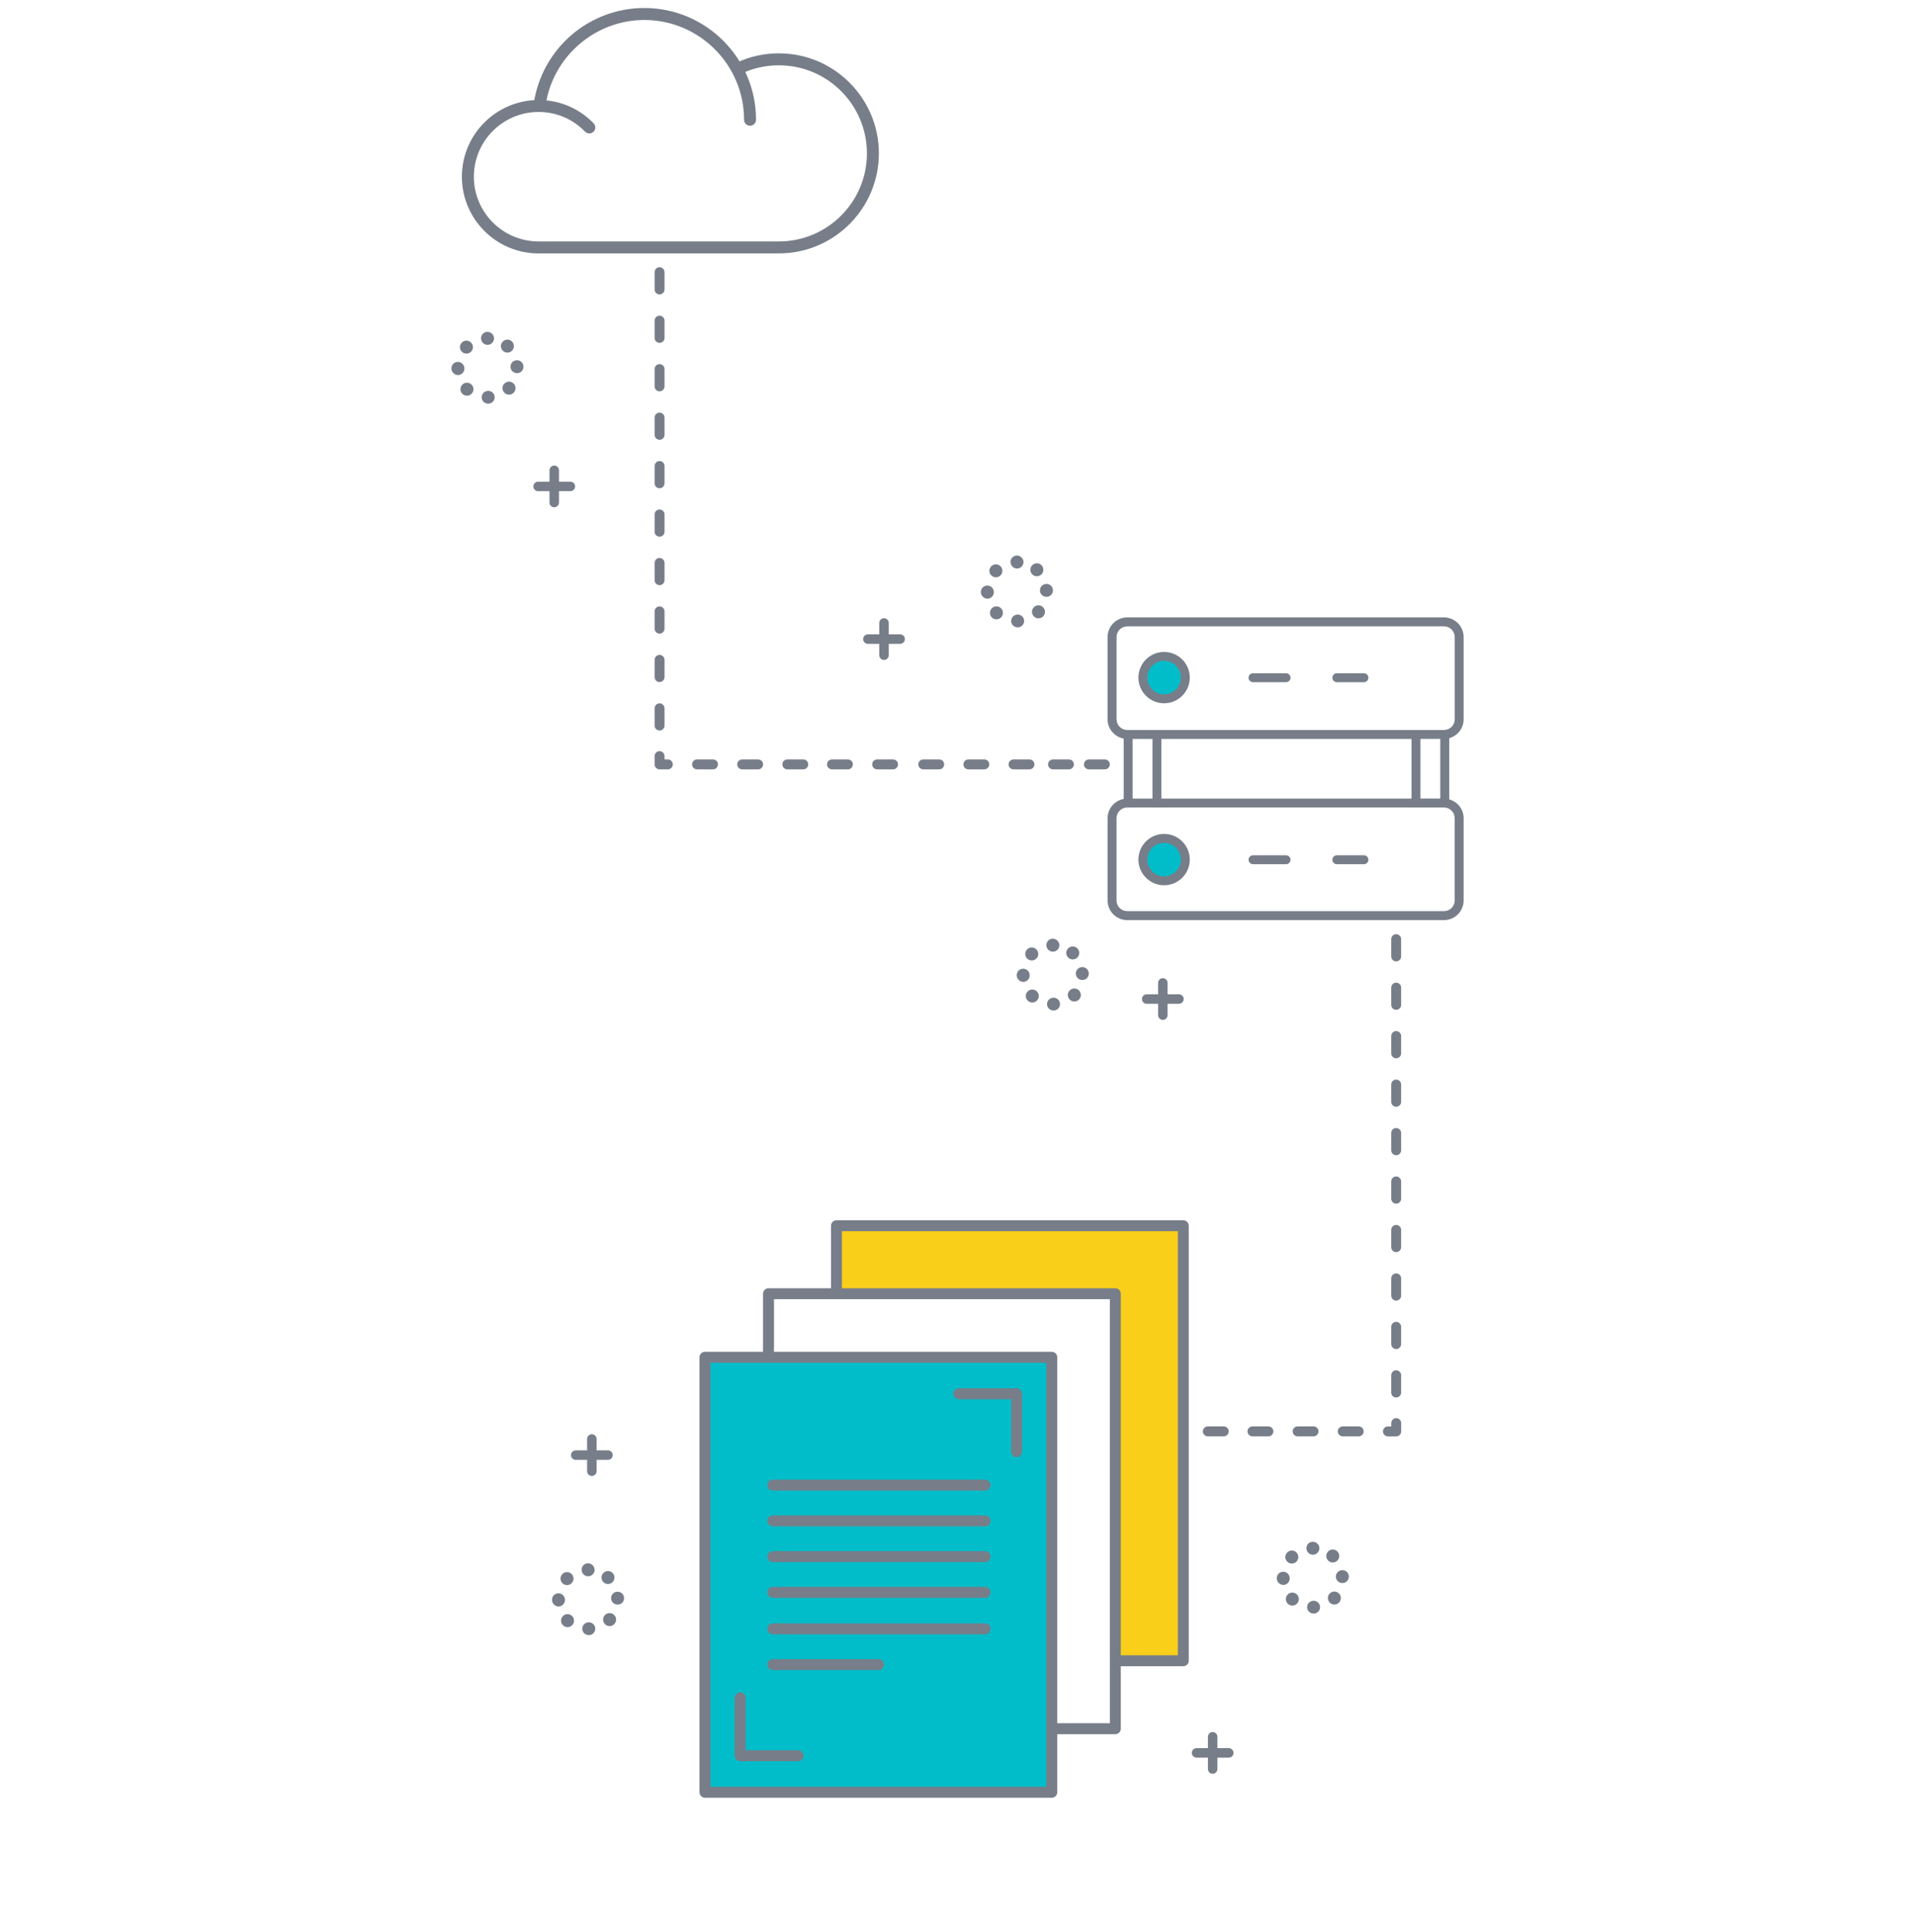
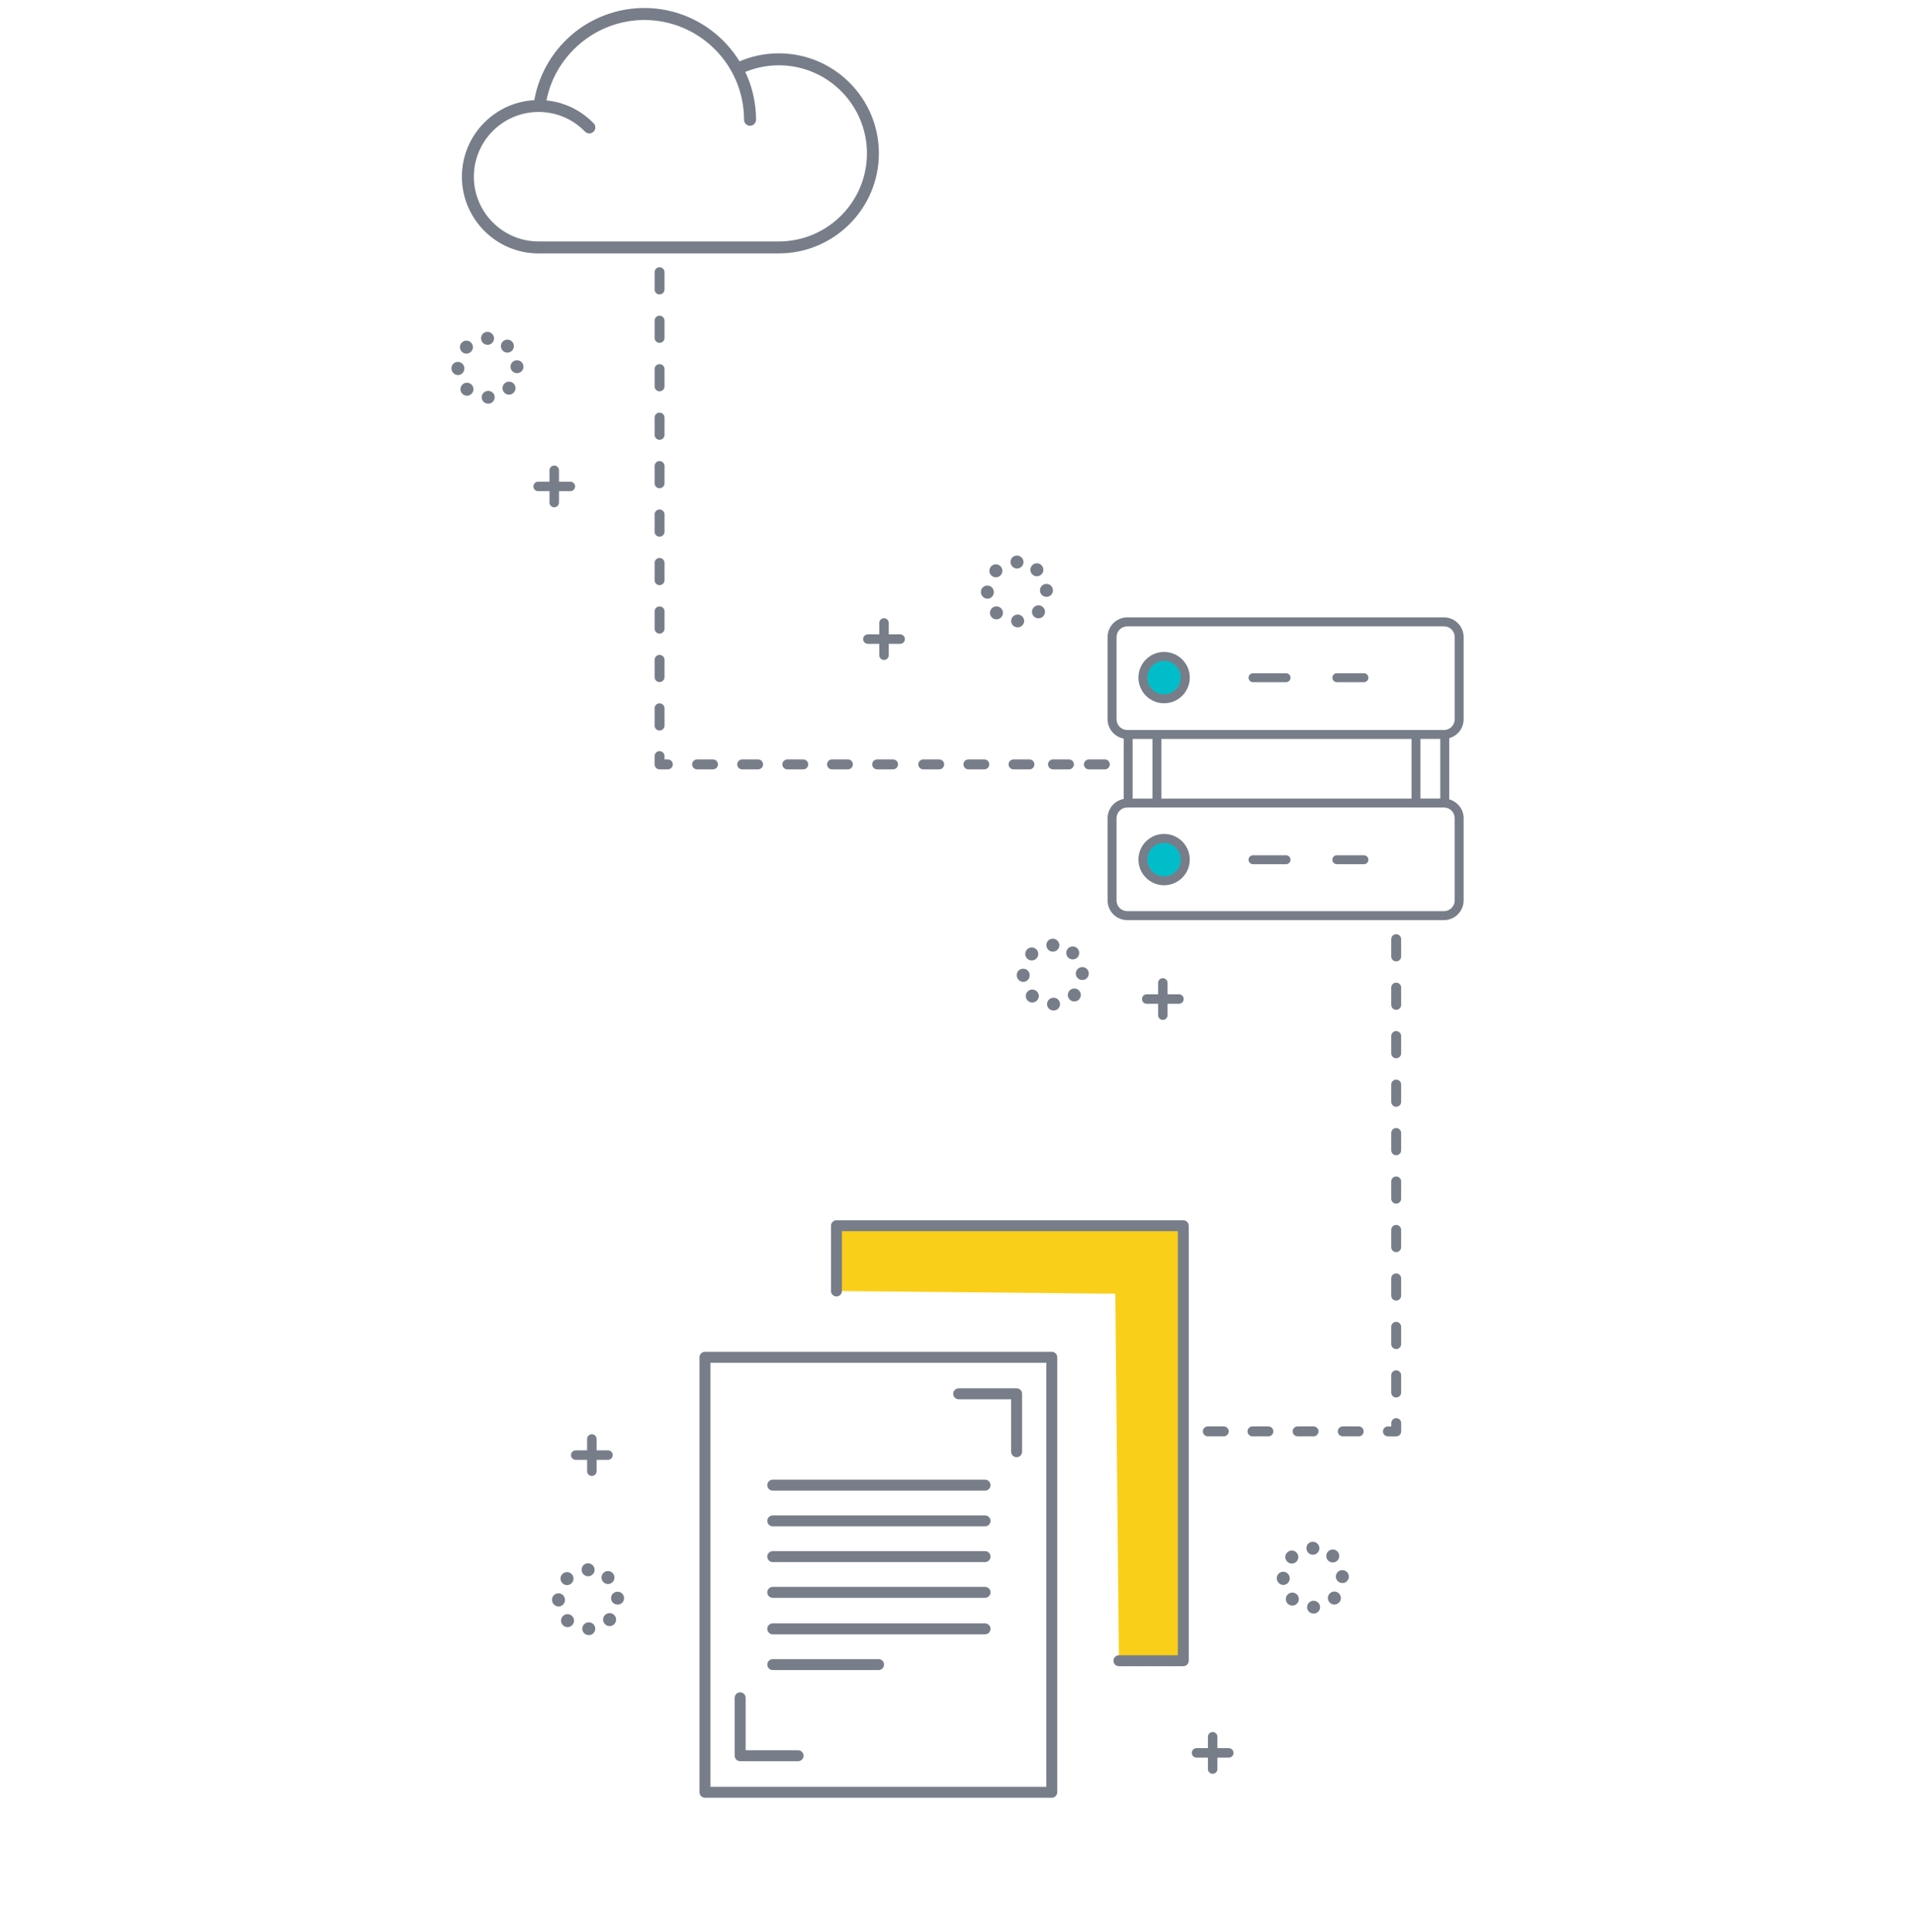
<svg xmlns="http://www.w3.org/2000/svg" id="Layer_1" data-name="Layer 1" width="702" height="708.26" viewBox="0 0 702 708.26">
  <defs>
    <style>
      .cls-1 {
        fill: #777e89;
      }

      .cls-2 {
        fill: #00bdc9;
      }

      .cls-3 {
        fill: #facf1a;
      }
    </style>
  </defs>
  <path class="cls-1" d="M450.45,640.79h-4.17v-4.17c0-.96-.78-1.74-1.74-1.74s-1.74.78-1.74,1.74v4.17h-4.17c-.96,0-1.74.78-1.74,1.74s.78,1.74,1.74,1.74h4.17v4.17c0,.96.78,1.74,1.74,1.74s1.74-.78,1.74-1.74v-4.17h4.17c.96,0,1.74-.78,1.74-1.74s-.78-1.74-1.74-1.74Z" />
  <path class="cls-1" d="M222.87,531.63h-4.17v-4.17c0-.96-.78-1.74-1.74-1.74s-1.74.78-1.74,1.74v4.17h-4.17c-.96,0-1.74.78-1.74,1.74s.78,1.74,1.74,1.74h4.17v4.17c0,.96.78,1.74,1.74,1.74s1.74-.78,1.74-1.74v-4.17h4.17c.96,0,1.74-.78,1.74-1.74s-.78-1.74-1.74-1.74Z" />
  <path class="cls-1" d="M432.18,364.46h-4.17v-4.17c0-.96-.78-1.74-1.74-1.74s-1.74.78-1.74,1.74v4.17h-4.17c-.96,0-1.74.78-1.74,1.74s.78,1.74,1.74,1.74h4.17v4.17c0,.96.78,1.74,1.74,1.74s1.74-.78,1.74-1.74v-4.17h4.17c.96,0,1.74-.78,1.74-1.74s-.78-1.74-1.74-1.74Z" />
  <path class="cls-1" d="M329.97,232.52h-4.17v-4.17c0-.96-.78-1.74-1.74-1.74s-1.74.78-1.74,1.74v4.17h-4.17c-.96,0-1.74.78-1.74,1.74s.78,1.74,1.74,1.74h4.17v4.17c0,.96.78,1.74,1.74,1.74s1.74-.78,1.74-1.74v-4.17h4.17c.96,0,1.74-.78,1.74-1.74s-.78-1.74-1.74-1.74Z" />
  <path class="cls-1" d="M209.08,176.56h-4.17v-4.17c0-.96-.78-1.74-1.74-1.74s-1.74.78-1.74,1.74v4.17h-4.17c-.96,0-1.74.78-1.74,1.74s.78,1.74,1.74,1.74h4.17v4.17c0,.96.78,1.74,1.74,1.74s1.74-.78,1.74-1.74v-4.17h4.17c.96,0,1.74-.78,1.74-1.74s-.78-1.74-1.74-1.74Z" />
  <polygon class="cls-3" points="306.64 473.22 408.86 474.22 410.18 608.75 433.76 608.75 433.76 449.32 306.64 449.32 306.64 473.22" />
-   <rect class="cls-2" x="258.44" y="497.52" width="127.13" height="159.44" />
  <g>
    <g>
      <path class="cls-1" d="M197.44,92.9c-15.5,0-28.12-12.61-28.12-28.12s12.61-28.12,28.12-28.12c7.67,0,14.83,3.03,20.17,8.53.41.42.63.97.62,1.56,0,.59-.24,1.14-.67,1.54-.41.4-.96.62-1.53.62s-1.16-.24-1.57-.67c-4.51-4.64-10.56-7.2-17.02-7.2-13.08,0-23.73,10.64-23.73,23.73s10.64,23.73,23.73,23.73h88.08c17.8,0,32.28-14.48,32.28-32.28s-14.48-32.28-32.28-32.28c-4.8,0-9.42,1.03-13.73,3.05-.29.14-.61.21-.93.21-.85,0-1.63-.5-1.99-1.26-.25-.53-.28-1.13-.08-1.68s.6-.99,1.13-1.24c4.9-2.3,10.14-3.47,15.59-3.47,20.22,0,36.67,16.45,36.67,36.67s-16.45,36.67-36.67,36.67h-88.08Z" />
      <path class="cls-1" d="M285.52,92.3h-88.08c-15.17,0-27.52-12.34-27.52-27.52s12.34-27.52,27.52-27.52c7.5,0,14.51,2.96,19.74,8.35.61.63.6,1.64-.03,2.25-.63.61-1.64.6-2.25-.03-4.62-4.76-10.82-7.38-17.46-7.38-13.41,0-24.33,10.91-24.33,24.33s10.91,24.33,24.33,24.33h88.08c18.13,0,32.88-14.75,32.88-32.88s-14.75-32.88-32.88-32.88c-4.89,0-9.59,1.05-13.98,3.11-.8.37-1.75.03-2.12-.76-.37-.8-.03-1.75.76-2.12,4.82-2.27,9.98-3.41,15.34-3.41,19.89,0,36.07,16.18,36.07,36.07s-16.18,36.07-36.07,36.07Z" />
    </g>
    <g>
      <path class="cls-1" d="M274.95,46.09c-1.21,0-2.2-.98-2.2-2.2,0-20.16-16.4-36.56-36.56-36.56-18.02,0-33.57,13.42-36.17,31.22-.16,1.07-1.09,1.88-2.17,1.88-1.52-.2-2.35-1.32-2.18-2.52,1.41-9.63,6.25-18.48,13.62-24.91,7.45-6.49,17-10.07,26.9-10.07,22.58,0,40.95,18.37,40.95,40.95,0,1.21-.98,2.2-2.19,2.2Z" />
      <path class="cls-1" d="M274.95,45.49c-.88,0-1.59-.71-1.59-1.59,0-20.49-16.67-37.16-37.16-37.16-18.32,0-34.12,13.64-36.77,31.74-.13.87-.94,1.47-1.81,1.35-.87-.13-1.47-.94-1.35-1.81,1.39-9.49,6.16-18.21,13.42-24.54,7.34-6.4,16.75-9.92,26.5-9.92,22.25,0,40.35,18.1,40.35,40.35,0,.88-.71,1.59-1.59,1.59Z" />
    </g>
  </g>
  <g>
    <path class="cls-1" d="M385.56,658.96h-127.13c-1.11,0-2.01-.9-2.01-2.01v-159.44c0-1.11.9-2.01,2.01-2.01h127.13c1.11,0,2.01.9,2.01,2.01v159.44c0,1.11-.9,2.01-2.01,2.01ZM260.44,654.95h123.12v-155.43h-123.12v155.43Z" />
-     <path class="cls-1" d="M408.86,635.67h-21.5c-1.11,0-2.01-.9-2.01-2.01s.9-2.01,2.01-2.01h19.49v-155.43h-123.12v19.82c0,1.11-.9,2.01-2.01,2.01s-2.01-.9-2.01-2.01v-21.82c0-1.11.9-2.01,2.01-2.01h127.13c1.11,0,2.01.9,2.01,2.01v159.44c0,1.11-.9,2.01-2.01,2.01Z" />
    <path class="cls-1" d="M433.76,610.76h-23.58c-1.11,0-2.01-.9-2.01-2.01s.9-2.01,2.01-2.01h21.58v-155.43h-123.12v21.9c0,1.11-.9,2.01-2.01,2.01s-2.01-.9-2.01-2.01v-23.91c0-1.11.9-2.01,2.01-2.01h127.13c1.11,0,2.01.9,2.01,2.01v159.44c0,1.11-.9,2.01-2.01,2.01Z" />
    <path class="cls-1" d="M292.56,645.57h-21.23c-1.11,0-2.01-.9-2.01-2.01v-21.23c0-1.11.9-2.01,2.01-2.01s2.01.9,2.01,2.01v19.22h19.22c1.11,0,2.01.9,2.01,2.01s-.9,2.01-2.01,2.01Z" />
    <path class="cls-1" d="M372.67,534.14c-1.11,0-2.01-.9-2.01-2.01v-19.22h-19.22c-1.11,0-2.01-.9-2.01-2.01s.9-2.01,2.01-2.01h21.23c1.11,0,2.01.9,2.01,2.01v21.23c0,1.11-.9,2.01-2.01,2.01Z" />
    <g>
      <path class="cls-1" d="M361.1,559.49h-77.82c-1.11,0-2.01-.9-2.01-2.01s.9-2.01,2.01-2.01h77.82c1.11,0,2.01.9,2.01,2.01s-.9,2.01-2.01,2.01Z" />
      <path class="cls-1" d="M361.1,546.39h-77.82c-1.11,0-2.01-.9-2.01-2.01s.9-2.01,2.01-2.01h77.82c1.11,0,2.01.9,2.01,2.01s-.9,2.01-2.01,2.01Z" />
      <path class="cls-1" d="M361.1,572.59h-77.82c-1.11,0-2.01-.9-2.01-2.01s.9-2.01,2.01-2.01h77.82c1.11,0,2.01.9,2.01,2.01s-.9,2.01-2.01,2.01Z" />
      <path class="cls-1" d="M361.1,585.69h-77.82c-1.11,0-2.01-.9-2.01-2.01s.9-2.01,2.01-2.01h77.82c1.11,0,2.01.9,2.01,2.01s-.9,2.01-2.01,2.01Z" />
      <path class="cls-1" d="M361.1,599.07h-77.82c-1.11,0-2.01-.9-2.01-2.01s.9-2.01,2.01-2.01h77.82c1.11,0,2.01.9,2.01,2.01s-.9,2.01-2.01,2.01Z" />
      <path class="cls-1" d="M322.06,612.17h-38.77c-1.11,0-2.01-.9-2.01-2.01s.9-2.01,2.01-2.01h38.77c1.11,0,2.01.9,2.01,2.01s-.9,2.01-2.01,2.01Z" />
    </g>
  </g>
  <circle class="cls-2" cx="426.1" cy="248.37" r="7.77" transform="translate(-45.67 104.54) rotate(-13.28)" />
  <circle class="cls-2" cx="426.1" cy="315.08" r="7.77" transform="translate(-98 393.58) rotate(-45)" />
  <path class="cls-1" d="M213.45,597.08c-.03-1.32,1.01-2.38,2.32-2.42h0c1.32-.03,2.41.97,2.44,2.29h0c.03,1.32-1.01,2.4-2.32,2.4h-.06c-1.29,0-2.35-.97-2.38-2.27ZM206.39,595.76c-.95-.91-.97-2.42-.06-3.37h0c.91-.95,2.42-.97,3.37-.06h0c.95.91.98,2.42.06,3.37h0c-.47.48-1.09.73-1.72.73h0c-.6,0-1.19-.22-1.65-.67ZM221.83,595.4c-.96-.9-1.01-2.41-.1-3.37h0c.9-.96,2.41-1.01,3.37-.1h0c.96.9,1.01,2.41.1,3.37h0c-.47.5-1.1.75-1.74.75h0c-.58,0-1.17-.21-1.63-.65ZM202.35,586.48h0c-.02-1.43,1.04-2.43,2.35-2.45h0c1.32-.02,2.4,1.07,2.41,2.39h0c.02,1.32-1.04,2.44-2.35,2.44h-.03c-1.3,0-2.37-1.19-2.38-2.38ZM224.01,585.89h0c-.05-1.32.98-2.4,2.29-2.45h0c1.32-.05,2.42.95,2.47,2.27h0c.05,1.32-.98,2.45-2.29,2.45h-.09c-1.28,0-2.33-.97-2.38-2.26ZM206.18,580.33c-.94-.92-.95-2.43-.02-3.37h0c.92-.94,2.43-.95,3.37-.02h0c.94.93.95,2.44.02,3.37h0c-.47.47-1.08.71-1.7.71h0c-.61,0-1.21-.23-1.67-.69ZM221.27,580.01c-.97-.89-1.04-2.4-.15-3.37h0c.89-.97,2.4-1.03,3.36-.15h0c.97.89,1.04,2.4.15,3.37h0c-.47.51-1.11.77-1.76.77h0c-.58,0-1.15-.21-1.61-.63ZM213.21,575.41c0-1.32.98-2.38,2.41-2.38h0c1.19,0,2.36,1.07,2.36,2.38h0c0,1.32-1.07,2.38-2.38,2.38h0c-1.32,0-2.38-1.07-2.38-2.38Z" />
  <path class="cls-1" d="M479.15,589.18c-.03-1.32,1.01-2.38,2.32-2.42h0c1.32-.03,2.41.97,2.44,2.29h0c.03,1.32-1.01,2.4-2.32,2.4h-.06c-1.29,0-2.35-.97-2.38-2.27ZM472.09,587.86c-.95-.91-.97-2.42-.06-3.37h0c.91-.95,2.42-.97,3.37-.06h0c.95.91.98,2.42.06,3.37h0c-.47.48-1.09.73-1.72.73h0c-.6,0-1.19-.22-1.65-.67ZM487.52,587.5c-.96-.9-1.01-2.41-.1-3.37h0c.9-.96,2.41-1.01,3.37-.1h0c.96.9,1.01,2.41.1,3.37h0c-.47.5-1.1.75-1.74.75h0c-.58,0-1.17-.21-1.63-.65ZM468.04,578.58h0c-.02-1.43,1.04-2.43,2.35-2.45h0c1.32-.02,2.4,1.07,2.41,2.39h0c.02,1.32-1.04,2.44-2.35,2.44h-.03c-1.3,0-2.37-1.19-2.38-2.38ZM489.7,577.99h0c-.05-1.32.98-2.4,2.29-2.45h0c1.32-.05,2.42.95,2.47,2.27h0c.05,1.32-.98,2.45-2.29,2.45h-.09c-1.28,0-2.33-.97-2.38-2.26ZM471.88,572.43c-.94-.92-.95-2.43-.02-3.37h0c.92-.94,2.43-.95,3.37-.02h0c.94.93.95,2.44.02,3.37h0c-.47.47-1.08.71-1.7.71h0c-.61,0-1.21-.23-1.67-.69ZM486.96,572.11c-.97-.89-1.04-2.4-.15-3.37h0c.89-.97,2.4-1.03,3.36-.15h0c.97.89,1.04,2.4.15,3.37h0c-.47.51-1.11.77-1.76.77h0c-.58,0-1.15-.21-1.61-.63ZM478.9,567.51c0-1.32.98-2.38,2.41-2.38h0c1.19,0,2.36,1.07,2.36,2.38h0c0,1.32-1.07,2.38-2.38,2.38h0c-1.32,0-2.38-1.07-2.38-2.38Z" />
  <path class="cls-1" d="M383.82,368.13c-.03-1.32,1.01-2.38,2.32-2.42h0c1.32-.03,2.41.97,2.44,2.29h0c.03,1.32-1.01,2.4-2.32,2.4h-.06c-1.29,0-2.35-.97-2.38-2.27ZM376.76,366.81c-.95-.91-.97-2.42-.06-3.37h0c.91-.95,2.42-.97,3.37-.06h0c.95.91.98,2.42.06,3.37h0c-.47.48-1.09.73-1.72.73h0c-.6,0-1.19-.22-1.65-.67ZM392.19,366.45c-.96-.9-1.01-2.41-.1-3.37h0c.9-.96,2.41-1.01,3.37-.1h0c.96.9,1.01,2.41.1,3.37h0c-.47.5-1.1.75-1.74.75h0c-.58,0-1.17-.21-1.63-.65ZM372.71,357.53h0c-.02-1.43,1.04-2.43,2.35-2.45h0c1.32-.02,2.4,1.07,2.41,2.39h0c.02,1.32-1.04,2.44-2.35,2.44h-.03c-1.3,0-2.37-1.19-2.38-2.38ZM394.37,356.94h0c-.05-1.32.98-2.4,2.29-2.45h0c1.32-.05,2.42.95,2.47,2.27h0c.05,1.32-.98,2.45-2.29,2.45h-.09c-1.28,0-2.33-.97-2.38-2.26ZM376.55,351.37c-.94-.92-.95-2.43-.02-3.37h0c.92-.94,2.43-.95,3.37-.02h0c.94.93.95,2.44.02,3.37h0c-.47.47-1.08.71-1.7.71h0c-.61,0-1.21-.23-1.67-.69ZM391.64,351.06c-.97-.89-1.04-2.4-.15-3.37h0c.89-.97,2.4-1.03,3.36-.15h0c.97.89,1.04,2.4.15,3.37h0c-.47.51-1.11.77-1.76.77h0c-.58,0-1.15-.21-1.61-.63ZM383.57,346.46c0-1.32.98-2.38,2.41-2.38h0c1.19,0,2.36,1.07,2.36,2.38h0c0,1.32-1.07,2.38-2.38,2.38h0c-1.32,0-2.38-1.07-2.38-2.38Z" />
  <path class="cls-1" d="M370.67,227.68c-.03-1.32,1.01-2.38,2.32-2.42h0c1.32-.03,2.41.97,2.44,2.29h0c.03,1.32-1.01,2.4-2.32,2.4h-.06c-1.29,0-2.35-.97-2.38-2.27ZM363.62,226.36c-.95-.91-.97-2.42-.06-3.37h0c.91-.95,2.42-.97,3.37-.06h0c.95.91.98,2.42.06,3.37h0c-.47.48-1.09.73-1.72.73h0c-.6,0-1.19-.22-1.65-.67ZM379.05,226c-.96-.9-1.01-2.41-.1-3.37h0c.9-.96,2.41-1.01,3.37-.1h0c.96.9,1.01,2.41.1,3.37h0c-.47.5-1.1.75-1.74.75h0c-.58,0-1.17-.21-1.63-.65ZM359.57,217.08h0c-.02-1.43,1.04-2.43,2.35-2.45h0c1.32-.02,2.4,1.07,2.41,2.39h0c.02,1.32-1.04,2.44-2.35,2.44h-.03c-1.3,0-2.37-1.19-2.38-2.38ZM381.23,216.49h0c-.05-1.32.98-2.4,2.29-2.45h0c1.32-.05,2.42.95,2.47,2.27h0c.05,1.32-.98,2.45-2.29,2.45h-.09c-1.28,0-2.33-.97-2.38-2.26ZM363.4,210.93c-.94-.92-.95-2.43-.02-3.37h0c.92-.94,2.43-.95,3.37-.02h0c.94.93.95,2.44.02,3.37h0c-.47.47-1.08.71-1.7.71h0c-.61,0-1.21-.23-1.67-.69ZM378.49,210.61c-.97-.89-1.04-2.4-.15-3.37h0c.89-.97,2.4-1.03,3.36-.15h0c.97.89,1.04,2.4.15,3.37h0c-.47.51-1.11.77-1.76.77h0c-.58,0-1.15-.21-1.61-.63ZM370.43,206.01c0-1.32.98-2.38,2.41-2.38h0c1.19,0,2.36,1.07,2.36,2.38h0c0,1.32-1.07,2.38-2.38,2.38h0c-1.32,0-2.38-1.07-2.38-2.38Z" />
  <path class="cls-1" d="M176.58,145.69c-.03-1.32,1.01-2.38,2.32-2.42h0c1.32-.03,2.41.97,2.44,2.29h0c.03,1.32-1.01,2.4-2.32,2.4h-.06c-1.29,0-2.35-.97-2.38-2.27ZM169.52,144.38c-.95-.91-.97-2.42-.06-3.37h0c.91-.95,2.42-.97,3.37-.06h0c.95.91.98,2.42.06,3.37h0c-.47.48-1.09.73-1.72.73h0c-.6,0-1.19-.22-1.65-.67ZM184.96,144.01c-.96-.9-1.01-2.41-.1-3.37h0c.9-.96,2.41-1.01,3.37-.1h0c.96.9,1.01,2.41.1,3.37h0c-.47.5-1.1.75-1.74.75h0c-.58,0-1.17-.21-1.63-.65ZM165.48,135.1h0c-.02-1.43,1.04-2.43,2.35-2.45h0c1.32-.02,2.4,1.07,2.41,2.39h0c.02,1.32-1.04,2.44-2.35,2.44h-.03c-1.3,0-2.37-1.19-2.38-2.38ZM187.14,134.5h0c-.05-1.32.98-2.4,2.29-2.45h0c1.32-.05,2.42.95,2.47,2.27h0c.05,1.32-.98,2.45-2.29,2.45h-.09c-1.28,0-2.33-.97-2.38-2.26ZM169.31,128.94c-.94-.92-.95-2.43-.02-3.37h0c.92-.94,2.43-.95,3.37-.02h0c.94.93.95,2.44.02,3.37h0c-.47.47-1.08.71-1.7.71h0c-.61,0-1.21-.23-1.67-.69ZM184.4,128.63c-.97-.89-1.04-2.4-.15-3.37h0c.89-.97,2.4-1.03,3.36-.15h0c.97.89,1.04,2.4.15,3.37h0c-.47.51-1.11.77-1.76.77h0c-.58,0-1.15-.21-1.61-.63ZM176.34,124.02c0-1.32.98-2.38,2.41-2.38h0c1.19,0,2.36,1.07,2.36,2.38h0c0,1.32-1.07,2.38-2.38,2.38h0c-1.32,0-2.38-1.07-2.38-2.38Z" />
  <g>
    <path class="cls-1" d="M536.54,263.66v-30.15c0-3.97-3.23-7.2-7.2-7.2h-116.12c-3.97,0-7.2,3.23-7.2,7.2v30.15c0,3.52,2.55,6.45,5.9,7.07v22.12c-3.35.62-5.9,3.54-5.9,7.07v30.15c0,3.97,3.23,7.2,7.2,7.2h116.12c3.97,0,7.2-3.23,7.2-7.2v-30.15c0-3.3-2.24-6.06-5.28-6.9v-22.44c3.03-.85,5.28-3.61,5.28-6.91ZM520.71,292.71v-21.86h7.27v21.86h-7.27ZM422.47,270.86v21.86h-7.27v-21.86h7.27ZM425.75,270.86h91.68v21.86h-91.68v-21.86ZM409.31,263.66v-30.15c0-2.16,1.76-3.92,3.92-3.92h116.12c2.16,0,3.92,1.76,3.92,3.92v30.15c0,2.16-1.76,3.92-3.92,3.92h-116.12c-2.16,0-3.92-1.76-3.92-3.92ZM533.26,299.91v30.15c0,2.16-1.76,3.92-3.92,3.92h-116.12c-2.16,0-3.92-1.76-3.92-3.92v-30.15c0-2.16,1.76-3.92,3.92-3.92h116.12c2.16,0,3.92,1.76,3.92,3.92Z" />
    <path class="cls-1" d="M426.73,257.79c5.19,0,9.42-4.22,9.42-9.41s-4.23-9.41-9.42-9.41-9.41,4.22-9.41,9.41,4.22,9.41,9.41,9.41ZM426.73,242.24c3.38,0,6.13,2.75,6.13,6.13s-2.75,6.13-6.13,6.13-6.13-2.75-6.13-6.13,2.75-6.13,6.13-6.13Z" />
    <path class="cls-1" d="M426.73,305.67c-5.19,0-9.41,4.22-9.41,9.41s4.22,9.41,9.41,9.41,9.42-4.22,9.42-9.41-4.23-9.41-9.42-9.41ZM426.73,321.22c-3.38,0-6.13-2.75-6.13-6.13s2.75-6.13,6.13-6.13,6.13,2.75,6.13,6.13-2.75,6.13-6.13,6.13Z" />
    <path class="cls-1" d="M459.33,250.06h12.11c.9,0,1.64-.74,1.64-1.64s-.74-1.64-1.64-1.64h-12.11c-.9,0-1.64.74-1.64,1.64s.74,1.64,1.64,1.64Z" />
    <path class="cls-1" d="M490.06,250.06h9.93c.91,0,1.64-.74,1.64-1.64s-.74-1.64-1.64-1.64h-9.93c-.91,0-1.64.74-1.64,1.64s.74,1.64,1.64,1.64Z" />
    <path class="cls-1" d="M471.44,313.5h-12.11c-.9,0-1.64.74-1.64,1.64s.74,1.64,1.64,1.64h12.11c.9,0,1.64-.74,1.64-1.64s-.74-1.64-1.64-1.64Z" />
    <path class="cls-1" d="M499.99,313.5h-9.93c-.91,0-1.64.74-1.64,1.64s.74,1.64,1.64,1.64h9.93c.91,0,1.64-.74,1.64-1.64s-.74-1.64-1.64-1.64Z" />
  </g>
  <g>
    <path class="cls-1" d="M241.78,267.78c-1.01,0-1.82-.82-1.82-1.82v-6.33c0-1.01.82-1.82,1.82-1.82s1.82.82,1.82,1.82v6.33c0,1.01-.82,1.82-1.82,1.82ZM241.78,250.02c-1.01,0-1.82-.82-1.82-1.82v-6.33c0-1.01.82-1.82,1.82-1.82s1.82.82,1.82,1.82v6.33c0,1.01-.82,1.82-1.82,1.82ZM241.78,232.25c-1.01,0-1.82-.82-1.82-1.82v-6.33c0-1.01.82-1.82,1.82-1.82s1.82.82,1.82,1.82v6.33c0,1.01-.82,1.82-1.82,1.82ZM241.78,214.49c-1.01,0-1.82-.82-1.82-1.82v-6.33c0-1.01.82-1.82,1.82-1.82s1.82.82,1.82,1.82v6.33c0,1.01-.82,1.82-1.82,1.82ZM241.78,196.73c-1.01,0-1.82-.82-1.82-1.82v-6.33c0-1.01.82-1.82,1.82-1.82s1.82.82,1.82,1.82v6.33c0,1.01-.82,1.82-1.82,1.82ZM241.78,178.97c-1.01,0-1.82-.82-1.82-1.82v-6.33c0-1.01.82-1.82,1.82-1.82s1.82.82,1.82,1.82v6.33c0,1.01-.82,1.82-1.82,1.82ZM241.78,161.21c-1.01,0-1.82-.82-1.82-1.82v-6.33c0-1.01.82-1.82,1.82-1.82s1.82.82,1.82,1.82v6.33c0,1.01-.82,1.82-1.82,1.82ZM241.78,143.44c-1.01,0-1.82-.82-1.82-1.82v-6.33c0-1.01.82-1.82,1.82-1.82s1.82.82,1.82,1.82v6.33c0,1.01-.82,1.82-1.82,1.82ZM241.78,125.68c-1.01,0-1.82-.82-1.82-1.82v-6.33c0-1.01.82-1.82,1.82-1.82s1.82.82,1.82,1.82v6.33c0,1.01-.82,1.82-1.82,1.82ZM241.78,107.92c-1.01,0-1.82-.82-1.82-1.82v-6.33c0-1.01.82-1.82,1.82-1.82s1.82.82,1.82,1.82v6.33c0,1.01-.82,1.82-1.82,1.82Z" />
    <path class="cls-1" d="M244.82,282.01h-3.04c-1.01,0-1.82-.82-1.82-1.82v-3.04c0-1.01.82-1.82,1.82-1.82s1.82.82,1.82,1.82v1.22h1.22c1.01,0,1.82.82,1.82,1.82s-.82,1.82-1.82,1.82Z" />
    <path class="cls-1" d="M294.46,282.01h-5.84c-1.01,0-1.82-.82-1.82-1.82s.82-1.82,1.82-1.82h5.84c1.01,0,1.82.82,1.82,1.82s-.82,1.82-1.82,1.82ZM277.91,282.01h-5.84c-1.01,0-1.82-.82-1.82-1.82s.82-1.82,1.82-1.82h5.84c1.01,0,1.82.82,1.82,1.82s-.82,1.82-1.82,1.82ZM261.37,282.01h-5.84c-1.01,0-1.82-.82-1.82-1.82s.82-1.82,1.82-1.82h5.84c1.01,0,1.82.82,1.82,1.82s-.82,1.82-1.82,1.82Z" />
    <path class="cls-1" d="M327.38,282.01h-5.84c-1.01,0-1.82-.82-1.82-1.82s.82-1.82,1.82-1.82h5.84c1.01,0,1.82.82,1.82,1.82s-.82,1.82-1.82,1.82ZM310.83,282.01h-5.84c-1.01,0-1.82-.82-1.82-1.82s.82-1.82,1.82-1.82h5.84c1.01,0,1.82.82,1.82,1.82s-.82,1.82-1.82,1.82Z" />
    <path class="cls-1" d="M377.38,282.01h-5.84c-1.01,0-1.82-.82-1.82-1.82s.82-1.82,1.82-1.82h5.84c1.01,0,1.82.82,1.82,1.82s-.82,1.82-1.82,1.82ZM391.85,282.01h-5.84c-1.01,0-1.82-.82-1.82-1.82s.82-1.82,1.82-1.82h5.84c1.01,0,1.82.82,1.82,1.82s-.82,1.82-1.82,1.82ZM405.01,282.01h-5.84c-1.01,0-1.82-.82-1.82-1.82s.82-1.82,1.82-1.82h5.84c1.01,0,1.82.82,1.82,1.82s-.82,1.82-1.82,1.82ZM360.83,282.01h-5.84c-1.01,0-1.82-.82-1.82-1.82s.82-1.82,1.82-1.82h5.84c1.01,0,1.82.82,1.82,1.82s-.82,1.82-1.82,1.82ZM344.29,282.01h-5.84c-1.01,0-1.82-.82-1.82-1.82s.82-1.82,1.82-1.82h5.84c1.01,0,1.82.82,1.82,1.82s-.82,1.82-1.82,1.82Z" />
  </g>
  <g>
    <path class="cls-1" d="M509.99,510.44v-6.33c0-1.01.82-1.82,1.82-1.82s1.82.82,1.82,1.82v6.33c0,1.01-.82,1.82-1.82,1.82s-1.82-.82-1.82-1.82ZM509.99,492.68v-6.33c0-1.01.82-1.82,1.82-1.82s1.82.82,1.82,1.82v6.33c0,1.01-.82,1.82-1.82,1.82s-1.82-.82-1.82-1.82ZM509.99,474.92v-6.33c0-1.01.82-1.82,1.82-1.82s1.82.82,1.82,1.82v6.33c0,1.01-.82,1.82-1.82,1.82s-1.82-.82-1.82-1.82ZM509.99,457.15v-6.33c0-1.01.82-1.82,1.82-1.82s1.82.82,1.82,1.82v6.33c0,1.01-.82,1.82-1.82,1.82s-1.82-.82-1.82-1.82ZM509.99,439.39v-6.33c0-1.01.82-1.82,1.82-1.82s1.82.82,1.82,1.82v6.33c0,1.01-.82,1.82-1.82,1.82s-1.82-.82-1.82-1.82ZM509.99,421.63v-6.33c0-1.01.82-1.82,1.82-1.82s1.82.82,1.82,1.82v6.33c0,1.01-.82,1.82-1.82,1.82s-1.82-.82-1.82-1.82ZM509.99,403.87v-6.33c0-1.01.82-1.82,1.82-1.82s1.82.82,1.82,1.82v6.33c0,1.01-.82,1.82-1.82,1.82s-1.82-.82-1.82-1.82ZM509.99,386.1v-6.33c0-1.01.82-1.82,1.82-1.82s1.82.82,1.82,1.82v6.33c0,1.01-.82,1.82-1.82,1.82s-1.82-.82-1.82-1.82ZM509.99,368.34v-6.33c0-1.01.82-1.82,1.82-1.82s1.82.82,1.82,1.82v6.33c0,1.01-.82,1.82-1.82,1.82s-1.82-.82-1.82-1.82ZM509.99,350.58v-6.33c0-1.01.82-1.82,1.82-1.82s1.82.82,1.82,1.82v6.33c0,1.01-.82,1.82-1.82,1.82s-1.82-.82-1.82-1.82Z" />
    <path class="cls-1" d="M508.78,526.5h3.04c1.01,0,1.82-.82,1.82-1.82v-3.04c0-1.01-.82-1.82-1.82-1.82s-1.82.82-1.82,1.82v1.22h-1.22c-1.01,0-1.82.82-1.82,1.82s.82,1.82,1.82,1.82Z" />
    <path class="cls-1" d="M457.31,524.67c0-1.01.82-1.82,1.82-1.82h5.84c1.01,0,1.82.82,1.82,1.82s-.82,1.82-1.82,1.82h-5.84c-1.01,0-1.82-.82-1.82-1.82ZM473.86,524.67c0-1.01.82-1.82,1.82-1.82h5.84c1.01,0,1.82.82,1.82,1.82s-.82,1.82-1.82,1.82h-5.84c-1.01,0-1.82-.82-1.82-1.82ZM490.41,524.67c0-1.01.82-1.82,1.82-1.82h5.84c1.01,0,1.82.82,1.82,1.82s-.82,1.82-1.82,1.82h-5.84c-1.01,0-1.82-.82-1.82-1.82Z" />
    <path class="cls-1" d="M440.94,524.67c0-1.01.82-1.82,1.82-1.82h5.84c1.01,0,1.82.82,1.82,1.82s-.82,1.82-1.82,1.82h-5.84c-1.01,0-1.82-.82-1.82-1.82Z" />
  </g>
</svg>